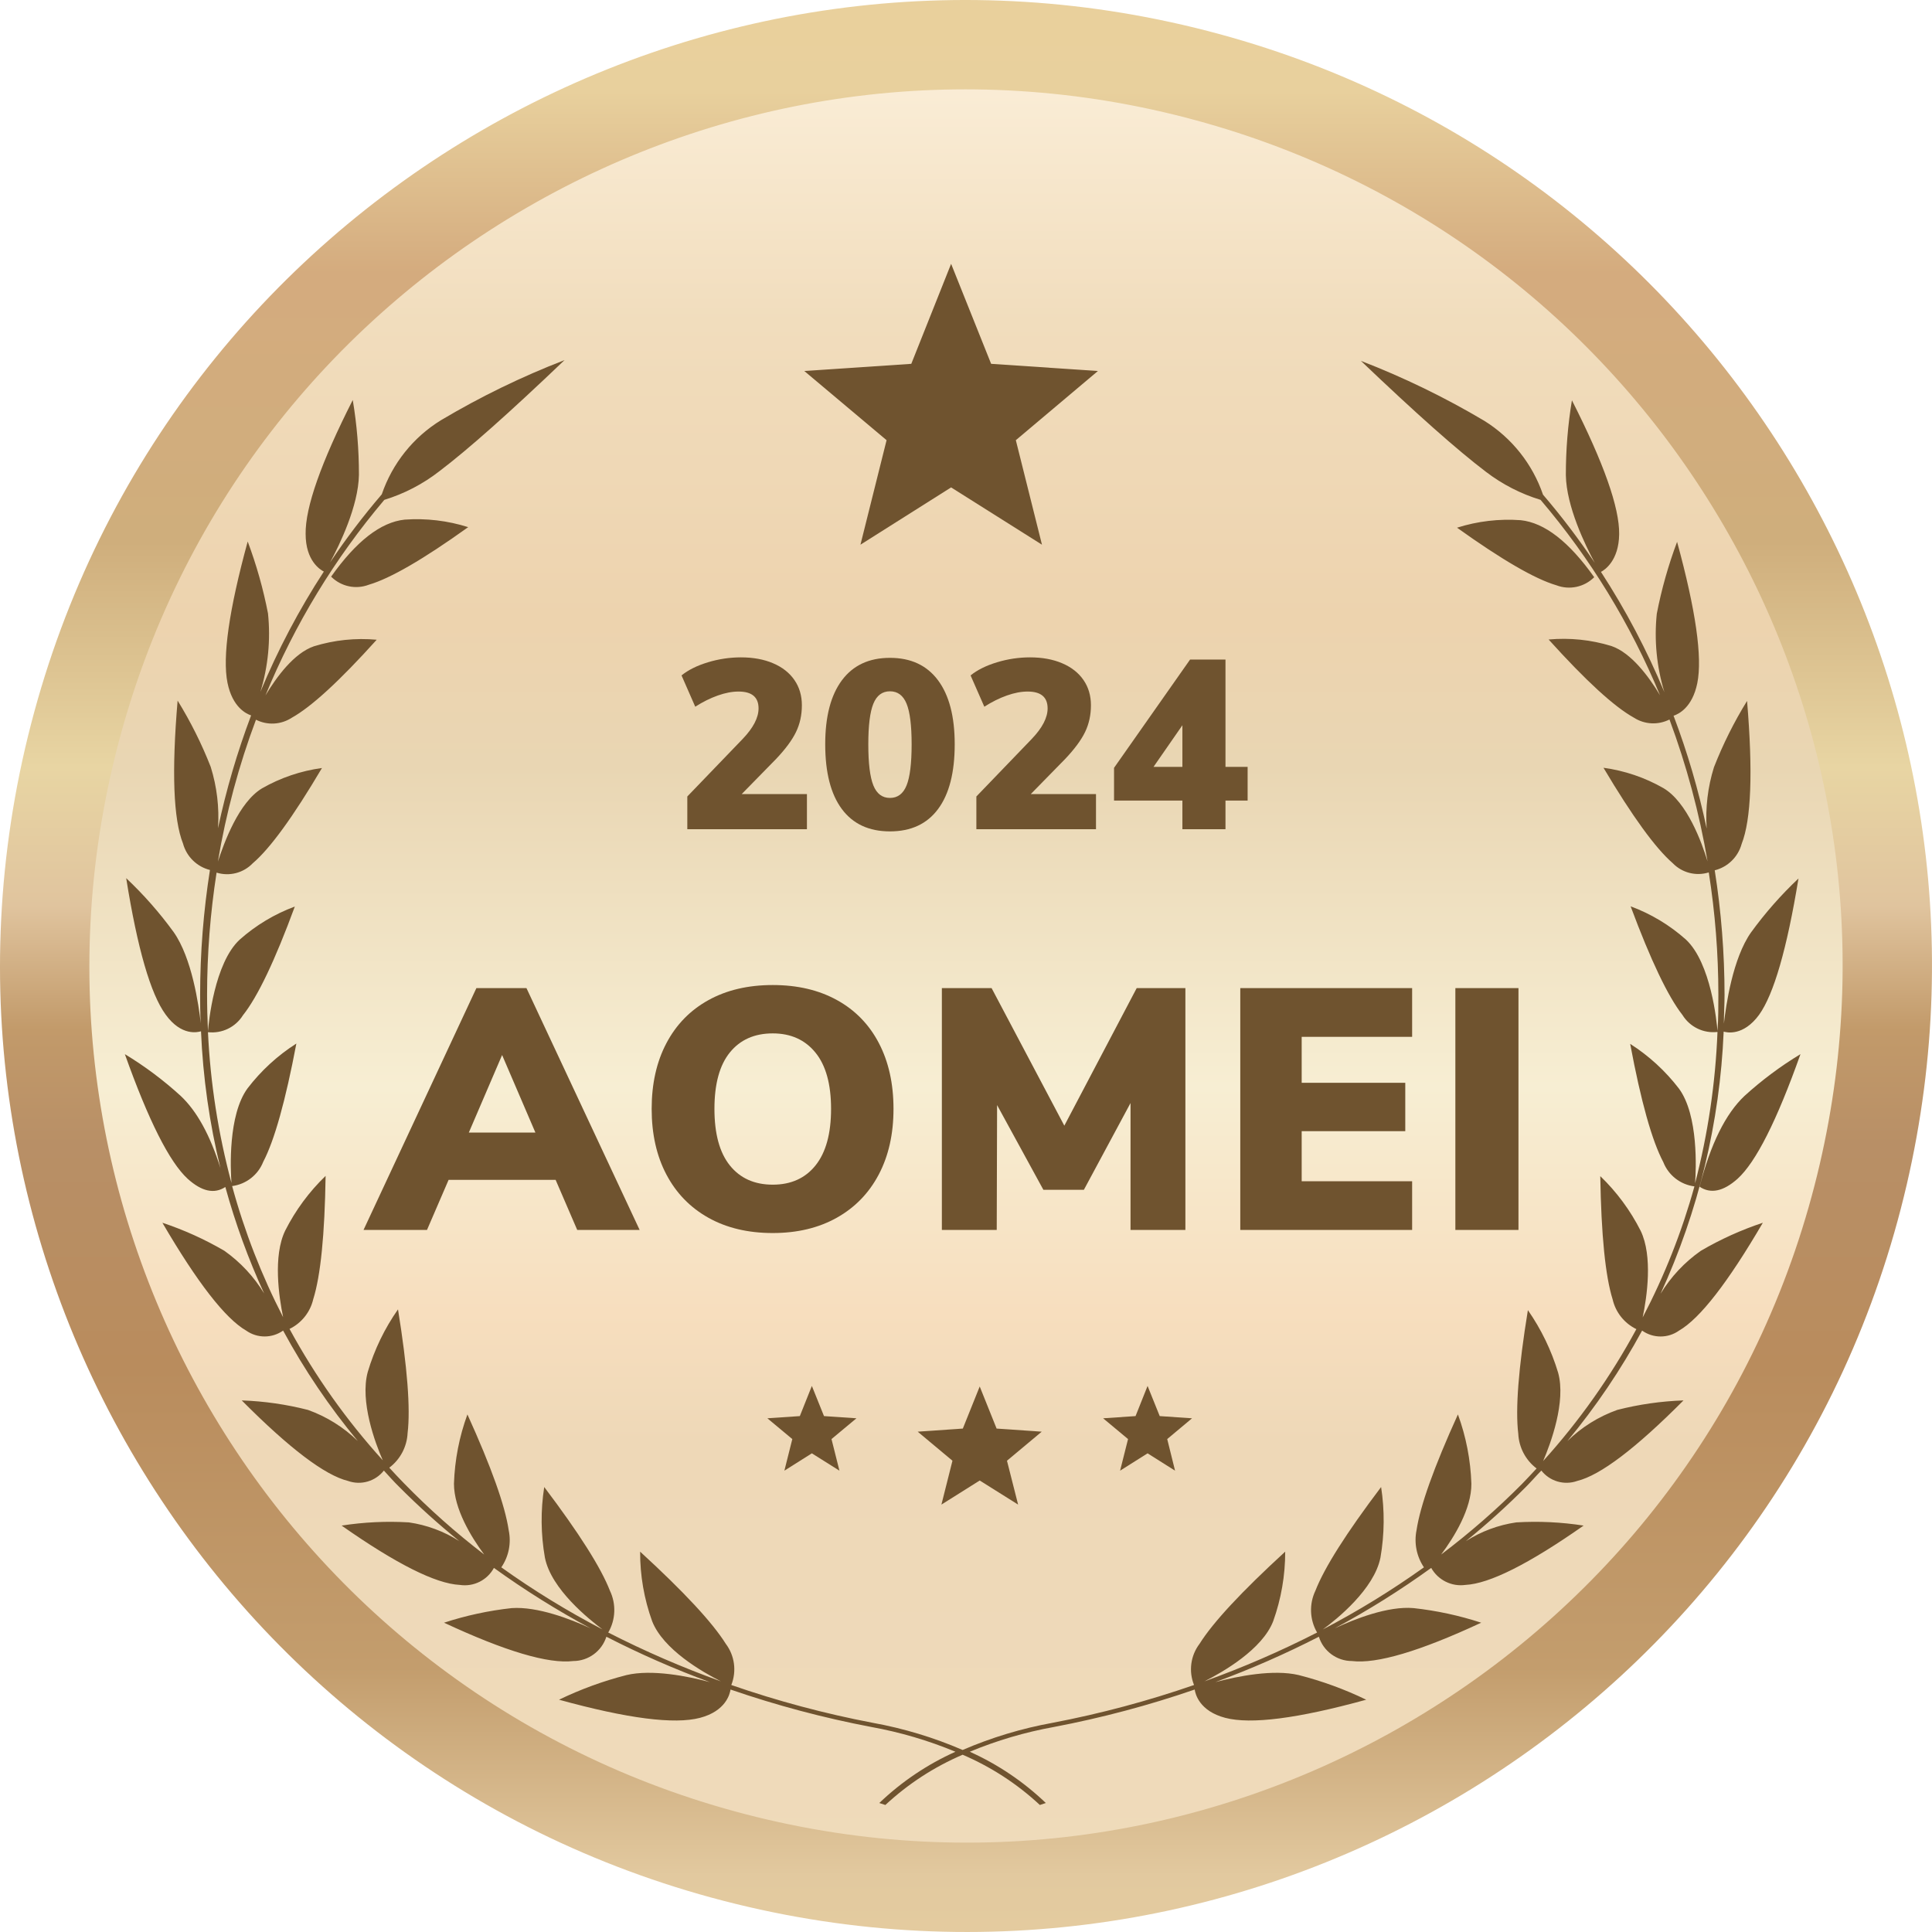
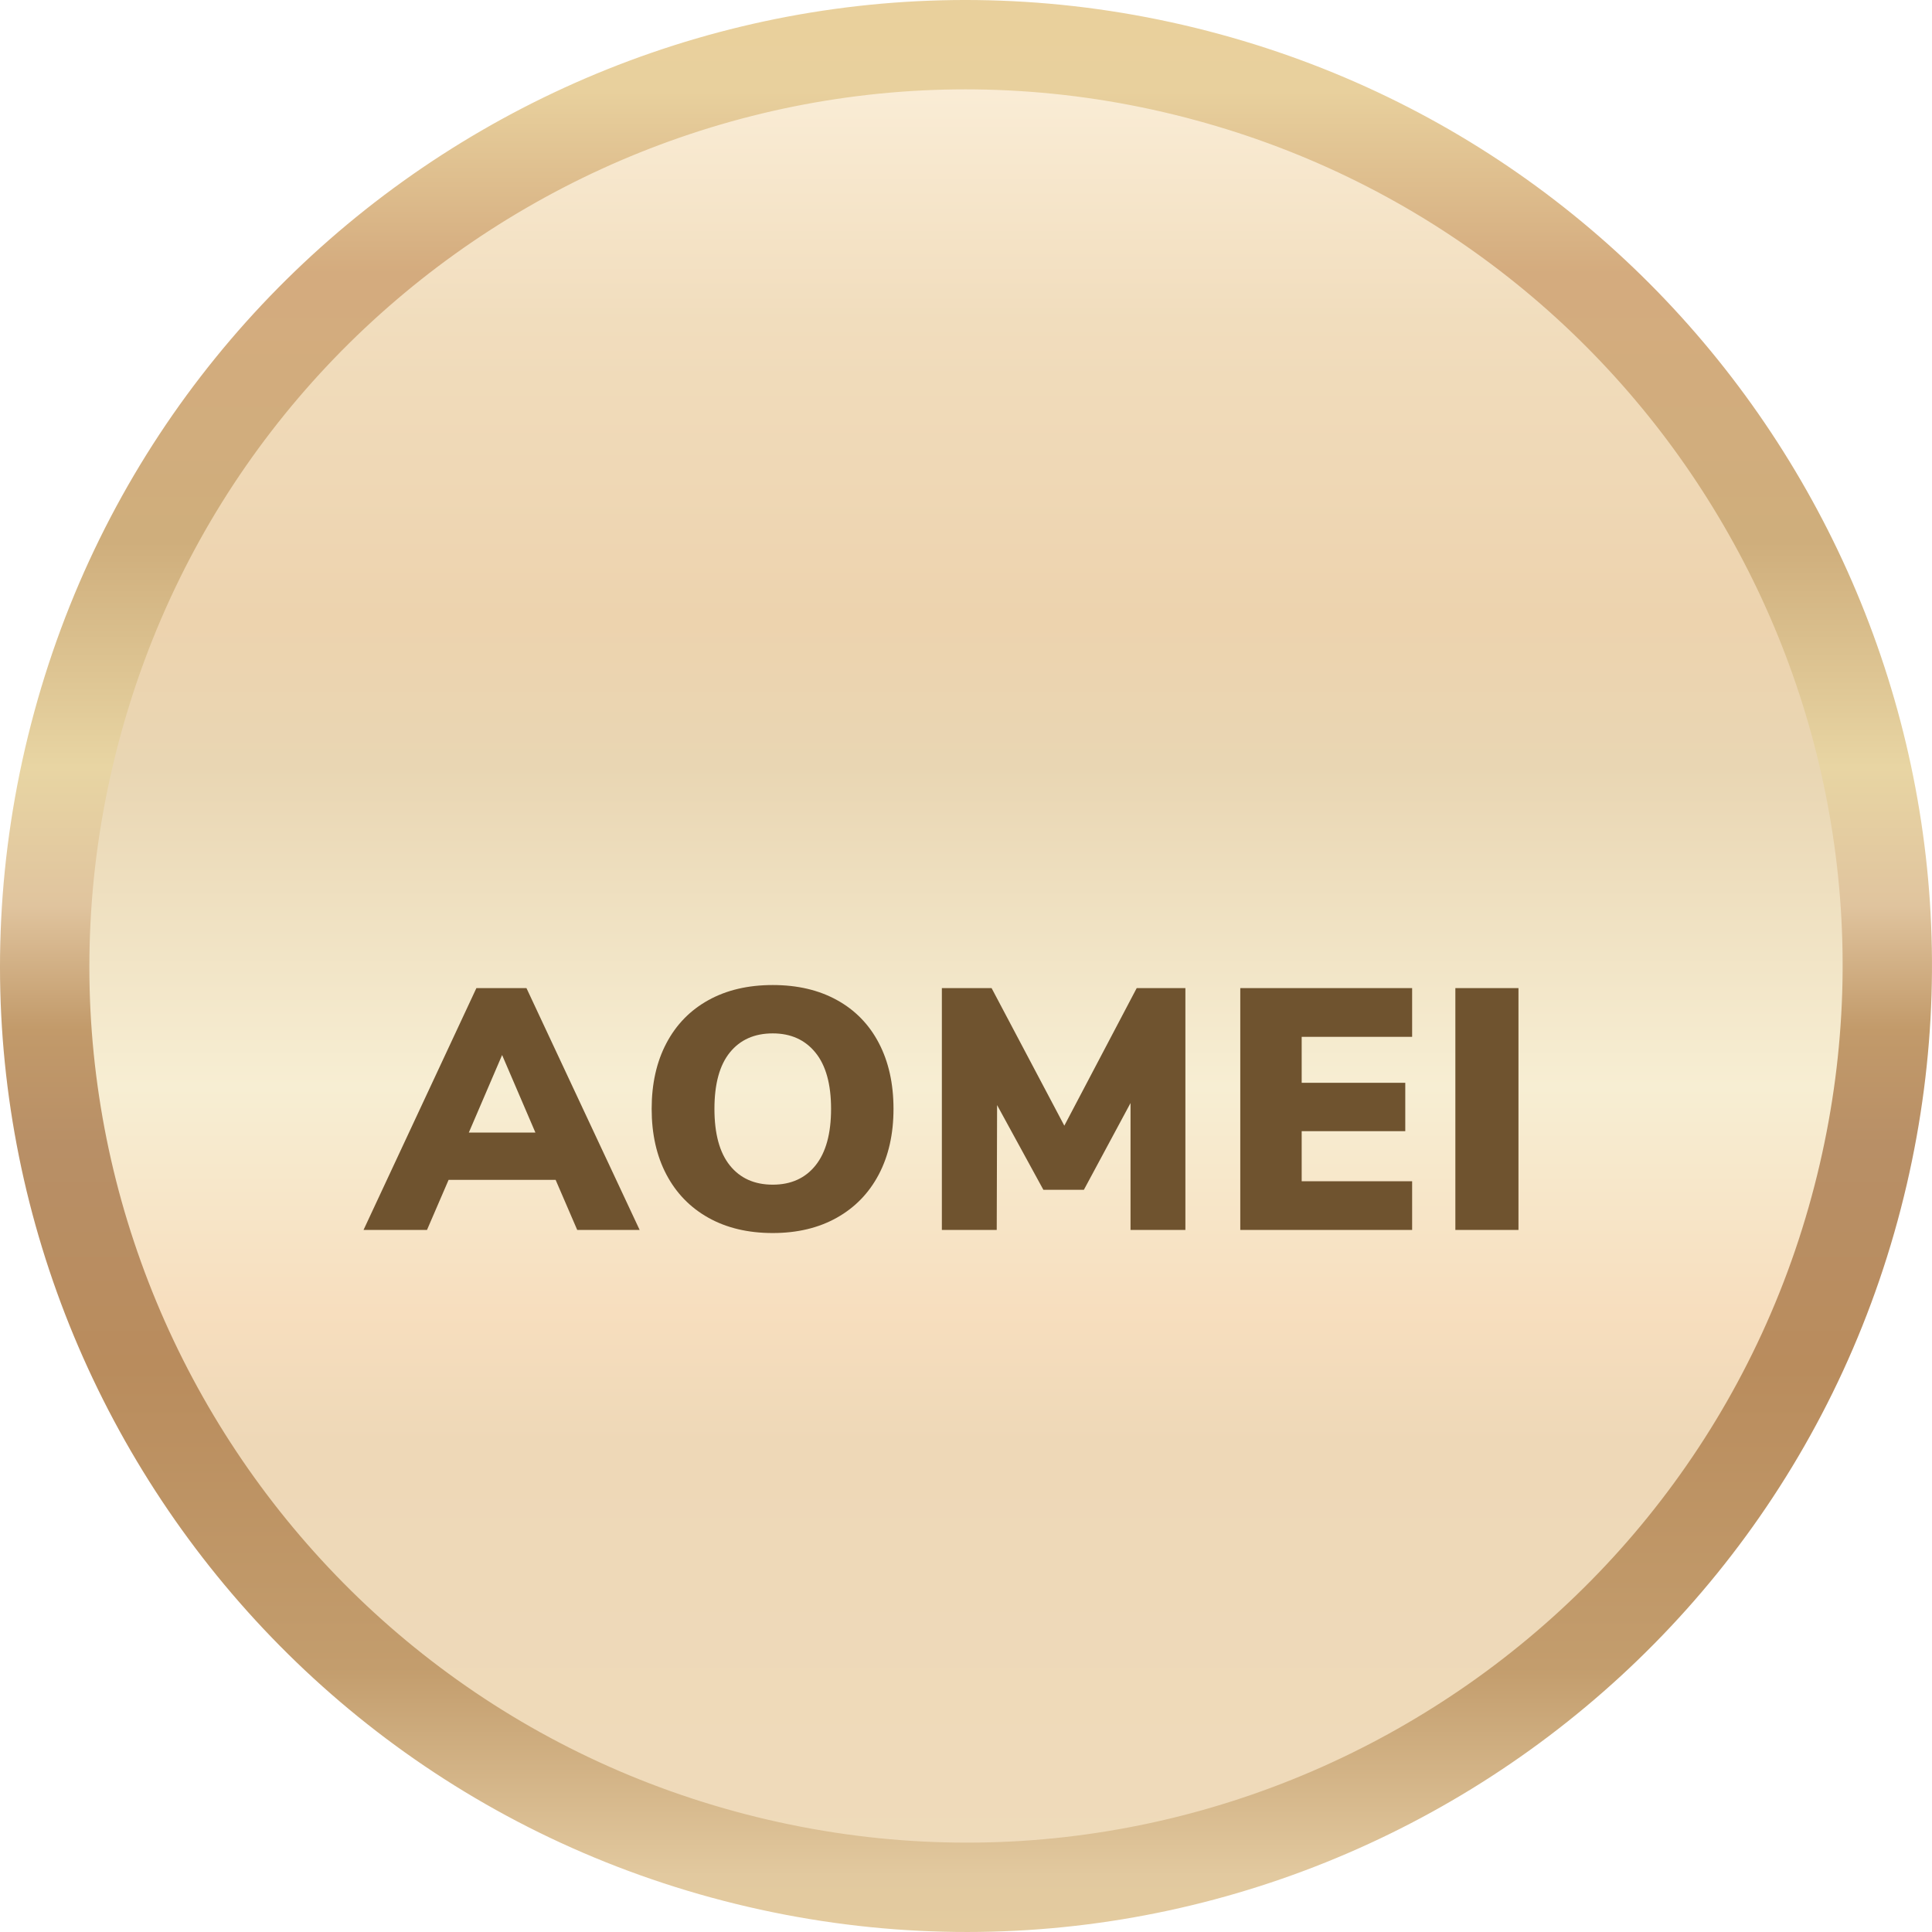
<svg xmlns="http://www.w3.org/2000/svg" fill="none" version="1.1" width="120" height="120" viewBox="0 0 120 120">
  <defs>
    <linearGradient x1="0.5" y1="0" x2="0.5" y2="1" id="master_svg0_205_17072">
      <stop offset="0%" stop-color="#FCF0DB" stop-opacity="1" />
      <stop offset="15.206%" stop-color="#F1DDBD" stop-opacity="1" />
      <stop offset="31%" stop-color="#EDD3AE" stop-opacity="1" />
      <stop offset="39%" stop-color="#E9D6B3" stop-opacity="1" />
      <stop offset="56%" stop-color="#F7EED3" stop-opacity="1" />
      <stop offset="68%" stop-color="#F7DEBE" stop-opacity="1" />
      <stop offset="75%" stop-color="#EED8B7" stop-opacity="1" />
      <stop offset="99%" stop-color="#EFDBBB" stop-opacity="1" />
    </linearGradient>
    <linearGradient x1="0.5" y1="0" x2="0.5" y2="1" id="master_svg1_205_17069">
      <stop offset="0%" stop-color="#EBCF9B" stop-opacity="1" />
      <stop offset="8.722%" stop-color="#E8D09D" stop-opacity="1" />
      <stop offset="17.341%" stop-color="#D4AB7E" stop-opacity="1" />
      <stop offset="30.064%" stop-color="#CFAE7C" stop-opacity="1" />
      <stop offset="40.735%" stop-color="#E8D5A3" stop-opacity="1" />
      <stop offset="47.302%" stop-color="#E0C49E" stop-opacity="1" />
      <stop offset="53.185%" stop-color="#C29A6A" stop-opacity="1" />
      <stop offset="58.657%" stop-color="#B88F66" stop-opacity="1" />
      <stop offset="69.192%" stop-color="#B98C5D" stop-opacity="1" />
      <stop offset="83.42%" stop-color="#C39D6D" stop-opacity="1" />
      <stop offset="93.27%" stop-color="#E2C99F" stop-opacity="1" />
      <stop offset="100%" stop-color="#E7CF9E" stop-opacity="1" />
    </linearGradient>
    <filter id="master_svg2_205_61446" filterUnits="objectBoundingBox" color-interpolation-filters="sRGB" x="0" y="0" width="1" height="1">
      <feFlood flood-opacity="0" result="BackgroundImageFix" />
      <feBlend mode="normal" in="SourceGraphic" in2="BackgroundImageFix" result="shape" />
      <feColorMatrix in="SourceAlpha" type="matrix" result="hardAlpha" values="0 0 0 0 0 0 0 0 0 0 0 0 0 0 0 0 0 0 127 0" />
      <feOffset dy="1.057" dx="0" />
      <feGaussianBlur stdDeviation="1.322" />
      <feComposite in2="hardAlpha" operator="arithmetic" k2="-1" k3="1" />
      <feColorMatrix type="matrix" values="0 0 0 0 0 0 0 0 0 0 0 0 0 0 0 0 0 0 0.3 0" />
      <feBlend mode="normal" in2="shape" result="effect1_innerShadow" />
    </filter>
    <filter id="master_svg3_205_61441" filterUnits="objectBoundingBox" color-interpolation-filters="sRGB" x="0" y="0" width="1" height="1">
      <feFlood flood-opacity="0" result="BackgroundImageFix" />
      <feBlend mode="normal" in="SourceGraphic" in2="BackgroundImageFix" result="shape" />
      <feColorMatrix in="SourceAlpha" type="matrix" result="hardAlpha" values="0 0 0 0 0 0 0 0 0 0 0 0 0 0 0 0 0 0 127 0" />
      <feOffset dy="1.057" dx="0" />
      <feGaussianBlur stdDeviation="1.322" />
      <feComposite in2="hardAlpha" operator="arithmetic" k2="-1" k3="1" />
      <feColorMatrix type="matrix" values="0 0 0 0 0 0 0 0 0 0 0 0 0 0 0 0 0 0 0.3 0" />
      <feBlend mode="normal" in2="shape" result="effect1_innerShadow" />
    </filter>
    <filter id="master_svg4_205_61452" filterUnits="objectBoundingBox" color-interpolation-filters="sRGB" x="0" y="0" width="1" height="1">
      <feFlood flood-opacity="0" result="BackgroundImageFix" />
      <feBlend mode="normal" in="SourceGraphic" in2="BackgroundImageFix" result="shape" />
      <feColorMatrix in="SourceAlpha" type="matrix" result="hardAlpha" values="0 0 0 0 0 0 0 0 0 0 0 0 0 0 0 0 0 0 127 0" />
      <feOffset dy="0.914" dx="0" />
      <feGaussianBlur stdDeviation="1.142" />
      <feComposite in2="hardAlpha" operator="arithmetic" k2="-1" k3="1" />
      <feColorMatrix type="matrix" values="0 0 0 0 0 0 0 0 0 0 0 0 0 0 0 0 0 0 0.3 0" />
      <feBlend mode="normal" in2="shape" result="effect1_innerShadow" />
    </filter>
    <filter id="master_svg5_205_61435" filterUnits="objectBoundingBox" color-interpolation-filters="sRGB" x="0" y="0" width="1" height="1">
      <feFlood flood-opacity="0" result="BackgroundImageFix" />
      <feBlend mode="normal" in="SourceGraphic" in2="BackgroundImageFix" result="shape" />
      <feColorMatrix in="SourceAlpha" type="matrix" result="hardAlpha" values="0 0 0 0 0 0 0 0 0 0 0 0 0 0 0 0 0 0 127 0" />
      <feOffset dy="1.302" dx="0" />
      <feGaussianBlur stdDeviation="1.627" />
      <feComposite in2="hardAlpha" operator="arithmetic" k2="-1" k3="1" />
      <feColorMatrix type="matrix" values="0 0 0 0 0 0 0 0 0 0 0 0 0 0 0 0 0 0 0.3 0" />
      <feBlend mode="normal" in2="shape" result="effect1_innerShadow" />
    </filter>
  </defs>
  <g>
    <g>
      <path d="M114.978,59.816C114.986,62.044,114.859,64.27,114.598,66.483C114.314,68.918,113.863,71.331,113.247,73.705C112.993,74.717,112.705,75.716,112.388,76.7C111.813,78.525,111.137,80.317,110.362,82.066C100.451,104.697,76.644,117.934,52.177,114.415C27.71,110.896,8.603,91.488,5.479,66.982C1.429,35.546,24.762,7.215,56.408,5.142C88.054,3.069,114.887,28.114,114.977,59.809L114.978,59.816Z" fill="url(#master_svg0_205_17072)" fill-opacity="1" />
    </g>
    <g style="mix-blend-mode:multiply">
      <path d="M45.703,118.256C78.166,126.224,110.879,106.121,118.435,73.56C125.724,42.153,106.881,10.602,75.772,2.126C43.521,-6.662,10.309,12.606,1.93,44.965C-6.448,77.324,13.239,110.289,45.703,118.256ZM114.423,61.648Q114.255,67.021,113.029,72.305Q111.758,77.781,109.431,82.834Q107.165,87.753,103.968,92.124Q100.829,96.416,96.903,100.027Q93.014,103.605,88.503,106.377Q83.993,109.149,79.043,111.003Q74.047,112.874,68.8,113.735Q63.457,114.613,58.044,114.412Q52.484,114.205,47.026,112.866Q41.567,111.526,36.543,109.135Q31.653,106.807,27.323,103.555Q23.071,100.362,19.51,96.391Q15.981,92.456,13.266,87.911Q10.552,83.366,8.761,78.393Q6.953,73.375,6.158,68.118Q5.348,62.764,5.618,57.354Q5.895,51.797,7.304,46.356Q8.712,40.915,11.167,35.922Q13.556,31.062,16.863,26.774Q20.11,22.563,24.126,19.052Q28.105,15.573,32.684,12.917Q37.264,10.26,42.259,8.532Q47.3,6.789,52.567,6.06Q57.931,5.318,63.337,5.656Q68.89,6.003,74.313,7.481Q79.547,8.907,84.358,11.307Q89.048,13.648,93.201,16.845Q97.283,19.988,100.71,23.854Q104.107,27.686,106.737,32.09Q109.367,36.493,111.131,41.302Q112.909,46.152,113.741,51.236Q114.587,56.408,114.423,61.648Z" fill-rule="evenodd" fill="url(#master_svg1_205_17069)" fill-opacity="1" style="mix-blend-mode:multiply" />
    </g>
    <g filter="url(#master_svg2_205_61446)">
-       <path d="M107.06,63.018C106.824,68.65,105.492,74.181,103.139,79.302C103.78,78.249,104.632,77.34,105.641,76.633C106.861,75.919,108.152,75.335,109.493,74.89Q106.237,80.462,104.291,81.588C103.603,82.077,102.682,82.077,101.994,81.588C100.674,84.021,99.12,86.319,97.354,88.45C98.235,87.588,99.292,86.928,100.452,86.515C101.798,86.171,103.177,85.973,104.565,85.925Q100.116,90.399,97.964,90.927C97.16,91.213,96.263,90.953,95.736,90.282C95.428,90.591,95.119,90.955,94.797,91.277C93.609,92.474,92.357,93.606,91.047,94.667C91.997,94.06,93.065,93.662,94.18,93.501C95.577,93.418,96.979,93.485,98.361,93.7Q93.261,97.275,91.02,97.385C90.162,97.504,89.319,97.084,88.895,96.328C86.983,97.71,84.981,98.964,82.904,100.081C84.117,99.512,86.215,98.682,87.805,98.826C89.231,98.982,90.637,99.286,92,99.732Q86.283,102.394,83.973,102.113C83.032,102.114,82.199,101.502,81.917,100.603C79.832,101.672,77.685,102.613,75.487,103.423C76.879,103.053,79.093,102.614,80.662,102.984C82.108,103.353,83.514,103.865,84.858,104.515Q78.489,106.271,76.097,105.64C74.507,105.221,74.246,104.171,74.205,103.883C71.349,104.867,68.426,105.644,65.459,106.209C63.667,106.532,61.916,107.048,60.235,107.747C61.979,108.531,63.576,109.608,64.958,110.931L64.588,111.054C63.181,109.744,61.557,108.688,59.79,107.932C58.023,108.689,56.4,109.745,54.991,111.054L54.614,110.931C55.999,109.608,57.598,108.531,59.344,107.747C57.663,107.049,55.912,106.533,54.121,106.209C51.153,105.645,48.23,104.867,45.374,103.883C45.333,104.171,45.073,105.221,43.482,105.64Q41.09,106.271,34.722,104.515C36.066,103.865,37.471,103.353,38.917,102.984C40.48,102.614,42.721,103.053,44.092,103.423C41.894,102.614,39.747,101.672,37.663,100.603C37.377,101.5,36.546,102.11,35.606,102.113Q33.289,102.394,27.579,99.732C28.943,99.286,30.349,98.982,31.774,98.826C33.365,98.709,35.462,99.512,36.676,100.081C34.597,98.962,32.593,97.708,30.678,96.328C30.265,97.092,29.418,97.515,28.56,97.385Q26.318,97.275,21.218,93.7C22.599,93.485,23.998,93.418,25.393,93.501C26.51,93.661,27.581,94.059,28.532,94.667C27.22,93.606,25.966,92.474,24.776,91.277C24.46,90.968,24.152,90.618,23.843,90.282C23.316,90.953,22.42,91.213,21.616,90.927Q19.463,90.399,15.015,85.925C16.403,85.973,17.782,86.171,19.127,86.515C20.287,86.93,21.343,87.59,22.226,88.45C20.457,86.321,18.903,84.022,17.585,81.588C16.897,82.075,15.977,82.075,15.289,81.588Q13.342,80.462,10.086,74.89C11.427,75.336,12.718,75.92,13.938,76.633C14.933,77.338,15.773,78.239,16.406,79.282C15.423,77.142,14.618,74.93,13.996,72.669Q12.97,73.346,11.655,72.159Q9.955,70.594,7.755,64.418C8.993,65.167,10.155,66.036,11.224,67.012Q12.729,68.426,13.692,71.498C13.011,68.718,12.606,65.871,12.485,62.998C12.3,63.053,11.272,63.327,10.285,61.955Q8.886,60.04,7.838,53.487C8.922,54.509,9.909,55.63,10.785,56.835C11.923,58.448,12.341,61.358,12.471,62.504C12.43,61.913,12.43,61.316,12.43,60.719C12.433,58.127,12.637,55.539,13.04,52.979C12.228,52.775,11.588,52.148,11.368,51.339Q10.47,49.081,11.032,42.459C11.839,43.767,12.528,45.145,13.088,46.576C13.473,47.807,13.626,49.098,13.541,50.385C14.049,48.001,14.736,45.659,15.597,43.378C15.289,43.275,14.439,42.871,14.13,41.354Q13.644,38.945,15.385,32.577C15.929,34.028,16.351,35.523,16.646,37.045C16.815,38.684,16.654,40.341,16.173,41.917C17.255,39.31,18.574,36.808,20.114,34.444C19.888,34.327,18.983,33.778,18.983,32.104Q18.949,29.633,21.91,23.787C22.168,25.324,22.296,26.88,22.294,28.439C22.26,30.381,21.088,32.79,20.498,33.881C21.485,32.407,22.558,30.993,23.713,29.647C24.368,27.726,25.672,26.095,27.401,25.036C29.847,23.582,32.411,22.335,35.065,21.309Q29.944,26.202,27.298,28.206C26.274,29.005,25.112,29.609,23.871,29.99C20.793,33.629,18.302,37.727,16.488,42.136C17.174,40.997,18.257,39.508,19.504,39.083C20.764,38.695,22.086,38.558,23.398,38.678Q19.943,42.514,18.113,43.529C17.448,43.959,16.605,44.004,15.899,43.646C14.829,46.5,14.037,49.451,13.534,52.457C13.925,51.27,14.829,48.779,16.276,47.908C17.424,47.251,18.688,46.822,19.998,46.645Q17.311,51.195,15.693,52.567C15.115,53.167,14.248,53.39,13.452,53.143C13.061,55.652,12.864,58.187,12.862,60.726C12.862,61.488,12.883,62.243,12.917,62.991C12.958,62.469,13.315,58.764,14.884,57.309C15.889,56.415,17.051,55.717,18.312,55.25Q16.461,60.28,15.09,62.003C14.629,62.744,13.783,63.153,12.917,63.053C13.067,66.218,13.557,69.359,14.377,72.42C14.315,71.576,14.158,68.199,15.378,66.539C16.218,65.442,17.243,64.502,18.408,63.759Q17.393,69.112,16.351,71.102C16.029,71.92,15.289,72.498,14.418,72.612C15.185,75.431,16.247,78.161,17.585,80.757C17.325,79.495,16.948,76.956,17.715,75.377C18.355,74.112,19.203,72.964,20.224,71.98Q20.142,77.456,19.456,79.639C19.268,80.445,18.727,81.123,17.983,81.485C19.582,84.426,21.526,87.165,23.775,89.644C23.302,88.573,22.342,85.979,22.843,84.154C23.256,82.767,23.89,81.455,24.721,80.27Q25.591,85.657,25.317,87.949C25.277,88.801,24.86,89.591,24.179,90.104C24.481,90.426,24.769,90.749,25.084,91.064C26.639,92.66,28.307,94.142,30.074,95.497C29.266,94.413,28.196,92.656,28.196,91.099C28.244,89.629,28.526,88.176,29.032,86.796Q31.26,91.703,31.596,93.988C31.765,94.787,31.599,95.62,31.137,96.293C33.139,97.725,35.24,99.013,37.423,100.15C36.586,99.519,34.235,97.652,33.845,95.69C33.589,94.24,33.575,92.758,33.803,91.305Q37.046,95.594,37.882,97.741C38.28,98.572,38.242,99.546,37.779,100.342C40.045,101.501,42.383,102.514,44.778,103.375C43.619,102.792,41.193,101.392,40.507,99.642C40.006,98.256,39.753,96.793,39.76,95.319Q43.832,99.052,45.079,101.042C45.633,101.776,45.763,102.747,45.422,103.602C48.288,104.596,51.223,105.38,54.203,105.949C56.124,106.296,57.998,106.862,59.79,107.637C61.584,106.863,63.461,106.297,65.383,105.949C68.363,105.379,71.298,104.595,74.164,103.602C73.819,102.748,73.949,101.775,74.507,101.042Q75.754,99.052,79.826,95.319C79.829,96.793,79.576,98.255,79.079,99.642C78.4,101.392,75.967,102.792,74.808,103.375C77.203,102.514,79.541,101.501,81.807,100.342C81.344,99.546,81.306,98.572,81.704,97.741Q82.541,95.594,85.783,91.305C86.008,92.759,85.994,94.24,85.742,95.69C85.351,97.652,83.027,99.519,82.164,100.15C84.343,99.012,86.441,97.723,88.443,96.293C87.987,95.617,87.822,94.787,87.983,93.988Q88.326,91.703,90.554,86.796C91.06,88.176,91.342,89.629,91.39,91.099C91.404,92.656,90.321,94.413,89.512,95.497C91.288,94.157,92.967,92.691,94.536,91.112C94.845,90.797,95.14,90.474,95.441,90.152C94.761,89.639,94.344,88.849,94.303,87.997Q94.022,85.705,94.9,80.318C95.727,81.505,96.361,82.816,96.778,84.202C97.278,86,96.319,88.594,95.846,89.692C98.096,87.202,100.041,84.451,101.638,81.498C100.894,81.137,100.352,80.459,100.164,79.652Q99.486,77.484,99.396,71.994C100.417,72.977,101.265,74.126,101.905,75.391C102.666,76.969,102.296,79.488,102.029,80.771C103.386,78.18,104.464,75.452,105.244,72.632C104.372,72.522,103.63,71.942,103.31,71.123Q102.255,69.133,101.254,63.78C102.418,64.522,103.444,65.463,104.284,66.559C105.504,68.22,105.346,71.596,105.285,72.44C106.084,69.366,106.551,66.214,106.676,63.039C105.81,63.141,104.963,62.731,104.503,61.989Q103.153,60.266,101.281,55.236C102.542,55.703,103.704,56.401,104.709,57.295C106.279,58.75,106.635,62.456,106.676,62.977C106.731,62.229,106.731,61.474,106.731,60.713C106.73,58.173,106.53,55.638,106.135,53.13C105.339,53.377,104.472,53.154,103.893,52.553Q102.282,51.153,99.595,46.631C100.906,46.809,102.169,47.237,103.317,47.894C104.791,48.765,105.696,51.256,106.059,52.444C105.549,49.439,104.757,46.488,103.694,43.632C102.988,43.99,102.145,43.946,101.48,43.516Q99.65,42.5,96.188,38.664C97.502,38.544,98.827,38.681,100.089,39.069C101.329,39.494,102.419,40.983,103.105,42.123C101.282,37.715,98.779,33.621,95.688,29.99C94.465,29.618,93.318,29.03,92.302,28.254Q89.656,26.25,84.528,21.357C87.185,22.383,89.751,23.629,92.199,25.084C93.903,26.147,95.188,27.766,95.839,29.668C96.993,31.014,98.067,32.428,99.054,33.902C98.464,32.81,97.292,30.402,97.258,28.46C97.255,26.901,97.381,25.345,97.635,23.807Q100.603,29.654,100.569,32.124C100.548,33.778,99.664,34.348,99.438,34.464C100.975,36.83,102.294,39.332,103.379,41.937C102.898,40.361,102.737,38.705,102.906,37.065C103.201,35.543,103.623,34.049,104.167,32.598Q105.908,38.966,105.422,41.375C105.113,42.891,104.263,43.296,103.948,43.399C104.812,45.678,105.499,48.021,106.004,50.405C105.919,49.119,106.072,47.827,106.457,46.597C107.018,45.165,107.706,43.787,108.513,42.479Q109.068,49.102,108.177,51.359C107.957,52.168,107.317,52.796,106.505,52.999C106.909,55.56,107.113,58.148,107.115,60.74C107.115,61.337,107.074,61.934,107.074,62.524C107.204,61.378,107.622,58.469,108.76,56.856C109.636,55.651,110.623,54.529,111.707,53.507Q110.631,60.061,109.26,61.975C108.273,63.32,107.245,63.073,107.06,63.018ZM20.567,34.759Q22.911,31.452,25.132,31.218C26.466,31.123,27.805,31.281,29.08,31.685Q24.906,34.677,22.911,35.26C22.099,35.572,21.181,35.375,20.567,34.759ZM94.454,31.253Q96.675,31.486,99.019,34.794C98.403,35.411,97.482,35.607,96.668,35.295Q94.68,34.711,90.499,31.719C91.776,31.314,93.118,31.156,94.454,31.253ZM107.923,72.159Q106.6,73.339,105.565,72.653Q106.587,68.68,108.355,67.012C109.427,66.037,110.591,65.168,111.831,64.418Q109.63,70.615,107.923,72.159Z" fill-rule="evenodd" fill="#6F532F" fill-opacity="1" />
-     </g>
+       </g>
    <g filter="url(#master_svg3_205_61441)">
-       <path d="M60.852,90.9L58.473,92.396L59.159,89.671L57,87.867L59.803,87.674L60.852,85.06L61.901,87.674L64.704,87.867L62.545,89.671L63.237,92.396L60.852,90.9ZM50.426,89.212L48.719,90.289L49.212,88.326L47.663,87.036L49.679,86.899L50.426,85.026L51.18,86.899L53.195,87.036L51.646,88.326L52.139,90.289L50.426,89.212ZM71.278,89.212L69.571,90.289L70.065,88.326L68.516,87.036L70.531,86.899L71.278,85.026L72.032,86.899L74.04,87.036L72.498,88.326L72.985,90.289L71.278,89.212ZM53.444,32.775L59.075,29.217L64.719,32.775L63.095,26.284L68.194,21.987L61.561,21.541L59.075,15.33L56.602,21.541L49.956,21.987L55.067,26.284L53.444,32.775Z" fill="#6F532F" fill-opacity="1" />
-     </g>
+       </g>
    <g filter="url(#master_svg4_205_61452)">
-       <path d="M50.12,48.408L50.12,50.59L42.69,50.59L42.69,48.557L46.128,44.984Q47.115,43.953,47.115,43.086Q47.115,42.039,45.874,42.039Q45.276,42.039,44.581,42.286Q43.886,42.532,43.183,42.981L42.331,41.037Q42.959,40.529,43.968,40.223Q44.977,39.916,46.023,39.916Q47.16,39.916,48.019,40.283Q48.879,40.649,49.342,41.322Q49.806,41.994,49.806,42.891Q49.806,43.803,49.439,44.558Q49.073,45.313,48.191,46.24L46.068,48.408L50.12,48.408ZM55.277,50.725Q53.319,50.725,52.287,49.335Q51.256,47.944,51.256,45.313Q51.256,42.727,52.295,41.336Q53.334,39.946,55.277,39.946Q57.221,39.946,58.26,41.336Q59.299,42.727,59.299,45.313Q59.299,47.944,58.267,49.335Q57.236,50.725,55.277,50.725ZM55.277,48.647Q55.995,48.647,56.309,47.869Q56.623,47.092,56.623,45.313Q56.623,43.564,56.309,42.794Q55.995,42.024,55.277,42.024Q54.56,42.024,54.246,42.794Q53.932,43.564,53.932,45.313Q53.932,47.092,54.246,47.869Q54.56,48.647,55.277,48.647ZM68.074,48.408L68.074,50.59L60.644,50.59L60.644,48.557L64.083,44.984Q65.069,43.953,65.069,43.086Q65.069,42.039,63.828,42.039Q63.23,42.039,62.535,42.286Q61.84,42.532,61.138,42.981L60.285,41.037Q60.913,40.529,61.922,40.223Q62.931,39.916,63.978,39.916Q65.114,39.916,65.974,40.283Q66.833,40.649,67.297,41.322Q67.76,41.994,67.76,42.891Q67.76,43.803,67.394,44.558Q67.028,45.313,66.146,46.24L64.023,48.408L68.074,48.408ZM77.492,46.718L77.492,48.811L76.117,48.811L76.117,50.59L73.441,50.59L73.441,48.811L69.195,48.811L69.195,46.778L73.919,40.051L76.117,40.051L76.117,46.718L77.492,46.718ZM71.647,46.718L73.441,46.718L73.441,44.132L71.647,46.718Z" fill="#6F532F" fill-opacity="1" />
-     </g>
+       </g>
    <g filter="url(#master_svg5_205_61435)">
      <path d="M35.853,75.093L34.511,71.982L27.863,71.982L26.521,75.093L22.579,75.093L29.589,60.072L32.7,60.072L39.73,75.093L35.853,75.093ZM29.12,69.042L33.254,69.042L31.187,64.227L29.12,69.042ZM47.997,75.284Q45.696,75.284,44.002,74.336Q42.308,73.388,41.392,71.652Q40.476,69.915,40.476,67.572Q40.476,65.228,41.392,63.492Q42.308,61.755,44.002,60.818Q45.696,59.88,47.997,59.88Q50.298,59.88,51.992,60.818Q53.686,61.755,54.591,63.492Q55.497,65.228,55.497,67.572Q55.497,69.915,54.58,71.652Q53.664,73.388,51.97,74.336Q50.277,75.284,47.997,75.284ZM47.997,72.28Q49.701,72.28,50.66,71.076Q51.619,69.873,51.619,67.572Q51.619,65.271,50.65,64.078Q49.68,62.884,47.997,62.884Q46.293,62.884,45.334,64.067Q44.375,65.249,44.375,67.572Q44.375,69.894,45.334,71.087Q46.293,72.28,47.997,72.28ZM70.602,60.072L73.627,60.072L73.627,75.093L70.219,75.093L70.219,67.21L67.321,72.6L64.807,72.6L61.931,67.337L61.909,75.093L58.501,75.093L58.501,60.072L61.59,60.072L66.107,68.616L70.602,60.072ZM77.036,75.093L77.036,60.072L87.71,60.072L87.71,63.098L80.85,63.098L80.85,65.952L87.284,65.952L87.284,68.957L80.85,68.957L80.85,72.067L87.71,72.067L87.71,75.093L77.036,75.093ZM90.395,75.093L90.395,60.072L94.315,60.072L94.315,75.093L90.395,75.093Z" fill="#6F532F" fill-opacity="1" />
    </g>
  </g>
</svg>